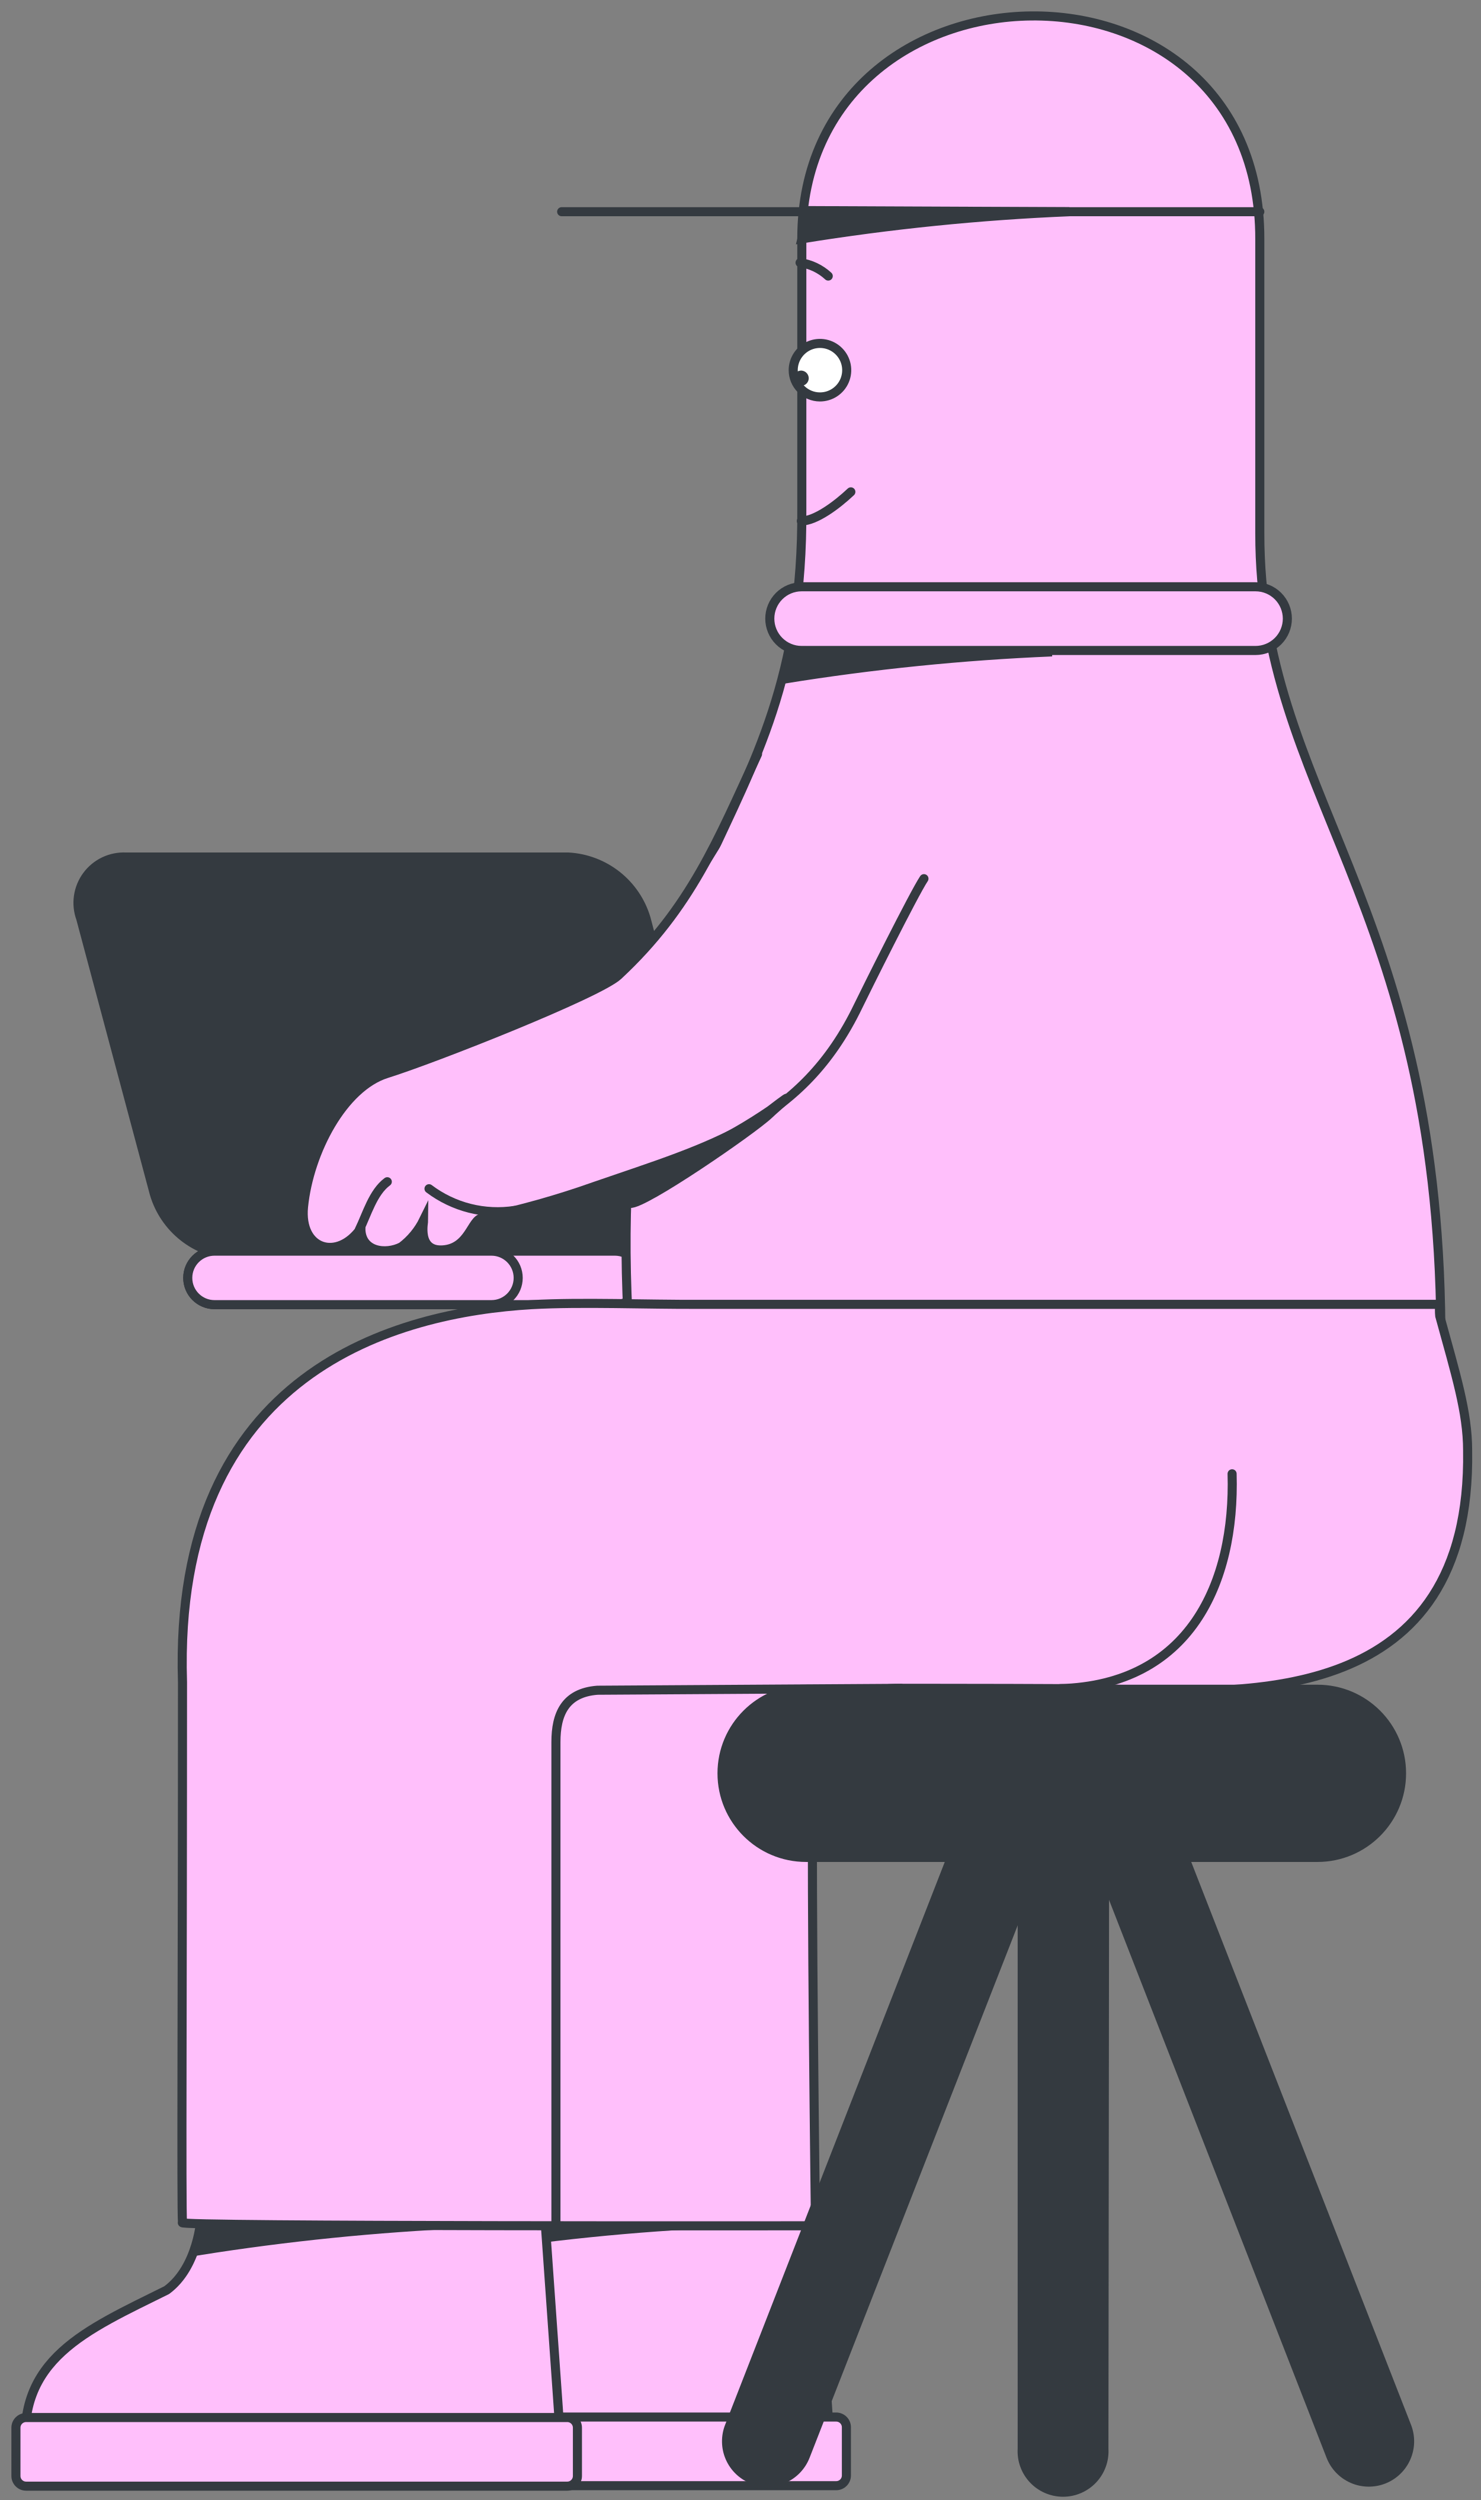
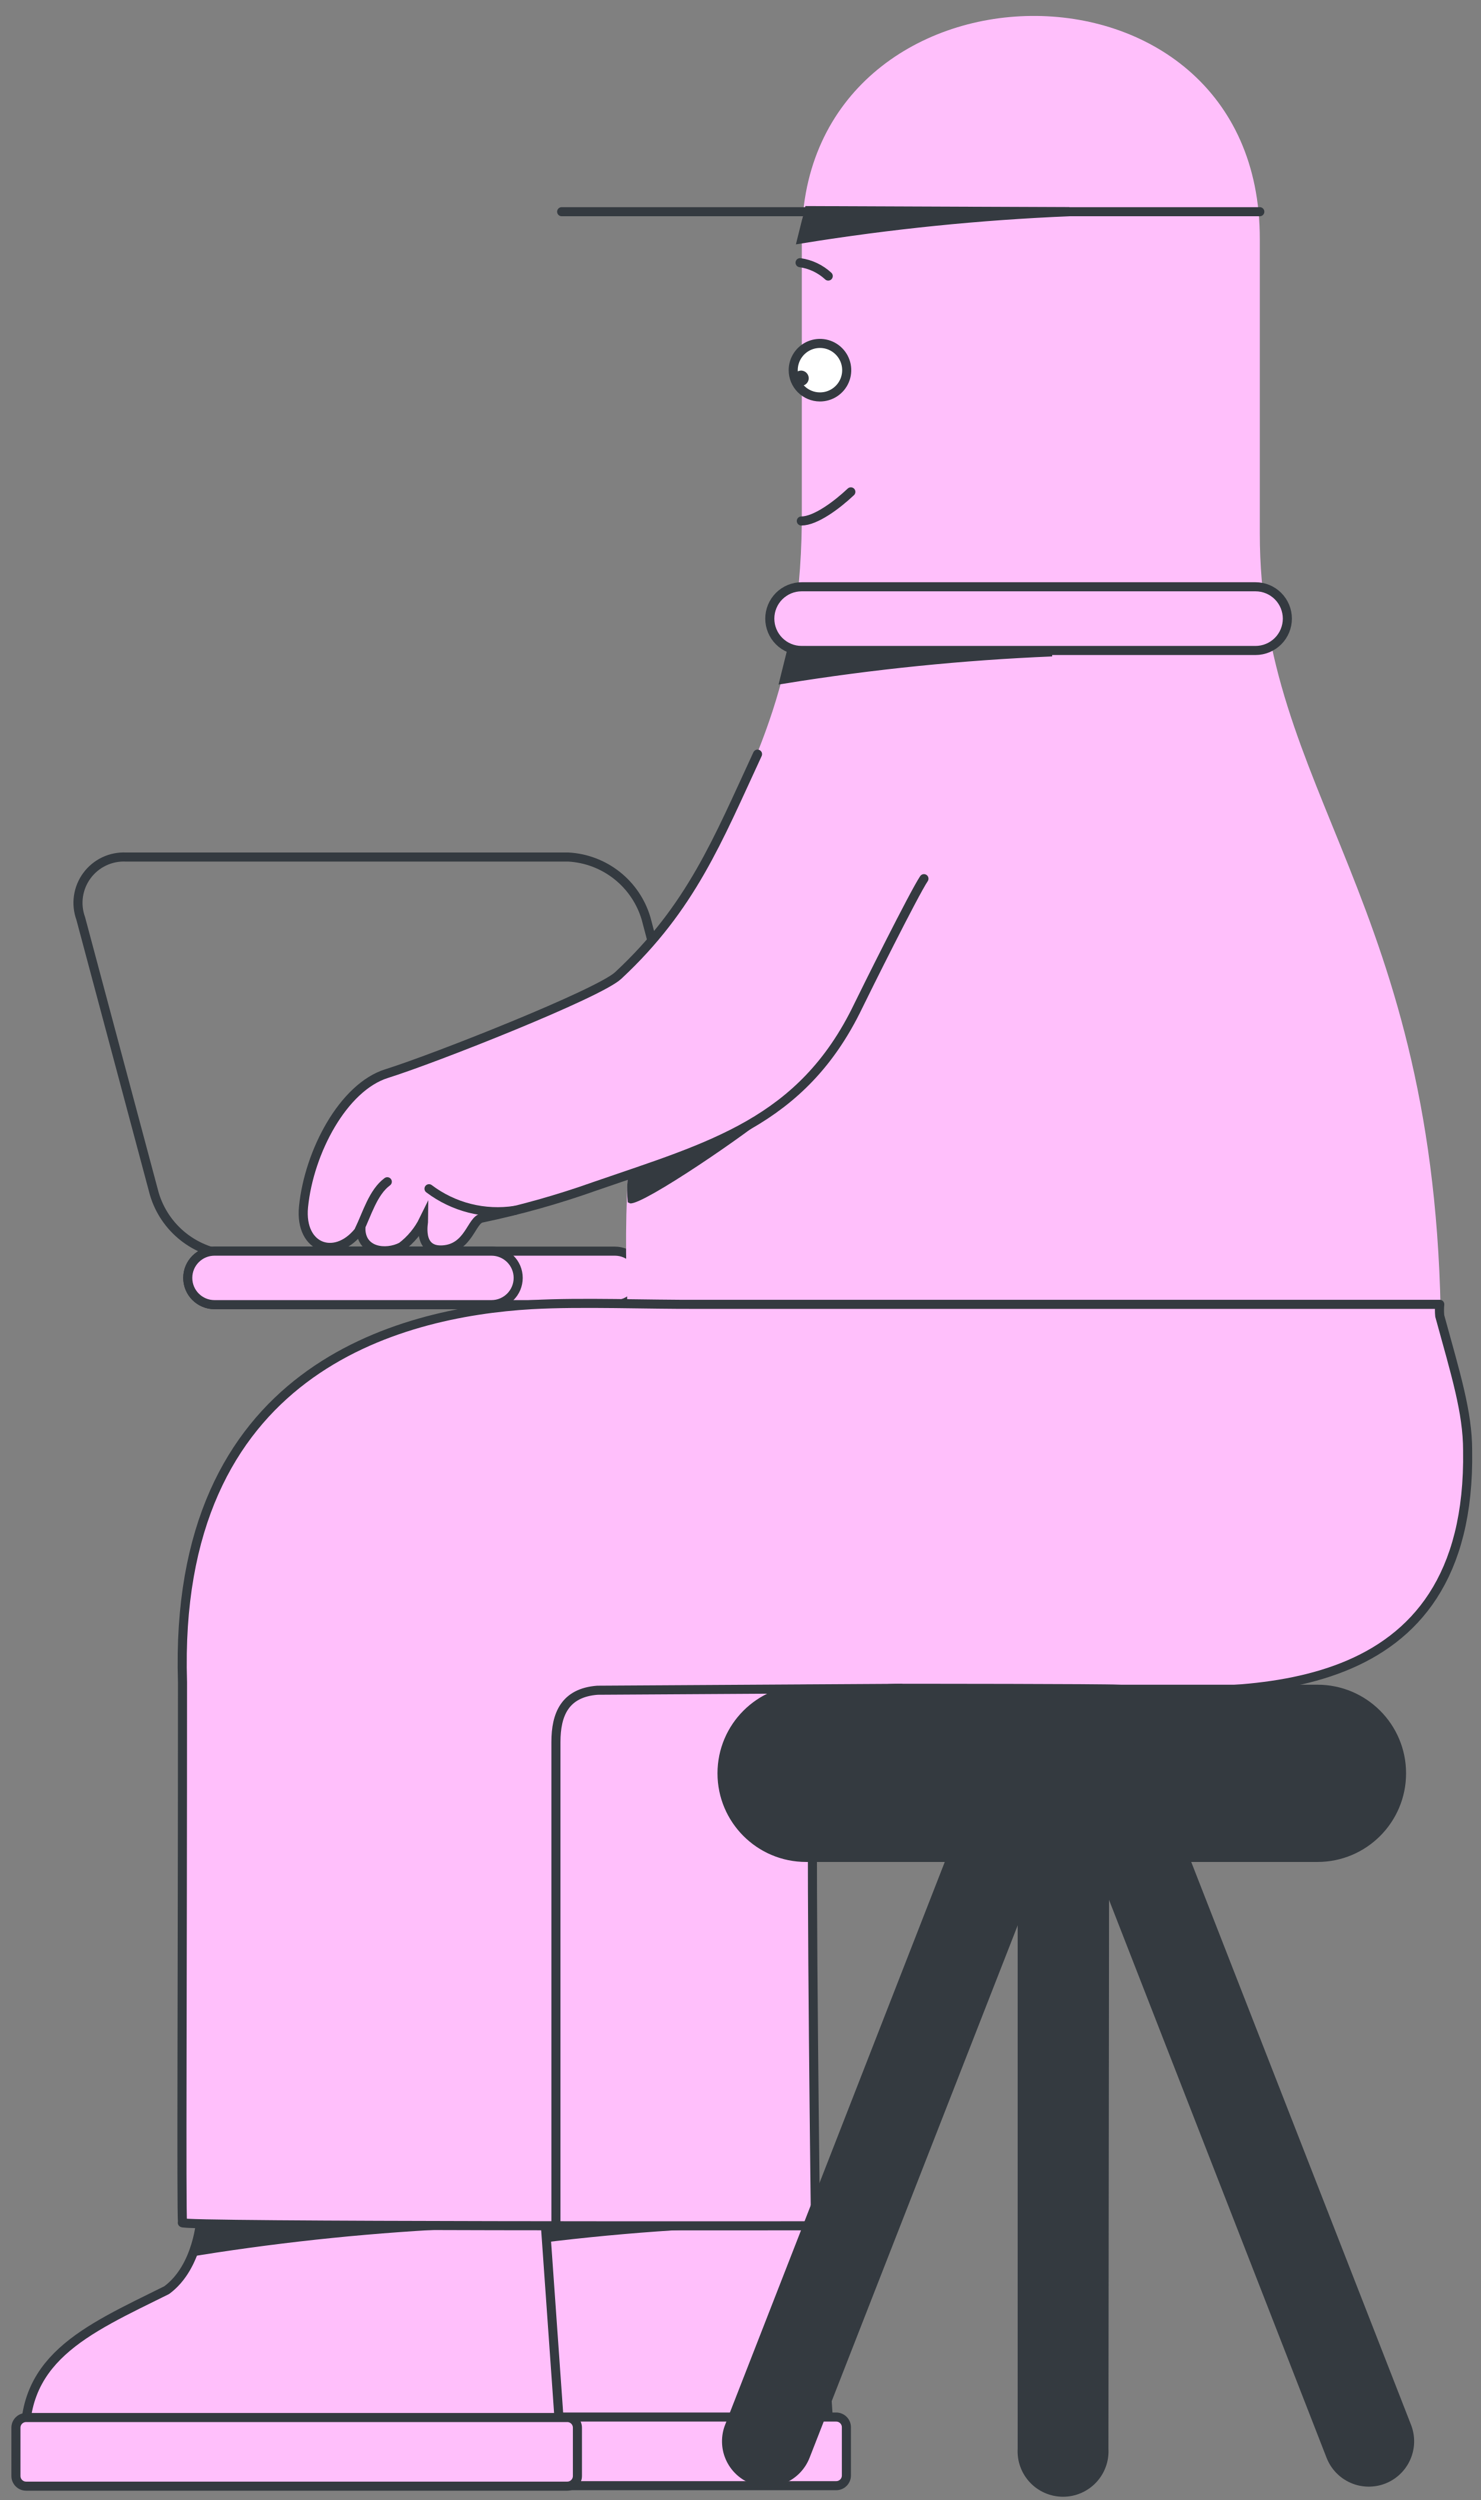
<svg xmlns="http://www.w3.org/2000/svg" width="93" height="157" viewBox="0 0 93 157" fill="none">
  <rect x="0" y="0" width="93" height="157" fill="#808080" stroke="none" />
-   <path fill-rule="evenodd" clip-rule="evenodd" d="M7.91 53.816H35.69C36.802 53.877 37.868 54.281 38.742 54.972C39.615 55.663 40.254 56.607 40.57 57.676L45.14 74.966C45.302 75.411 45.352 75.889 45.285 76.358C45.217 76.827 45.035 77.272 44.753 77.653C44.472 78.034 44.101 78.34 43.673 78.543C43.245 78.746 42.773 78.839 42.3 78.816H14.57C13.459 78.756 12.393 78.354 11.519 77.665C10.645 76.975 10.006 76.033 9.69 74.966L5.07 57.676C4.908 57.23 4.859 56.751 4.926 56.282C4.994 55.813 5.176 55.368 5.457 54.986C5.738 54.604 6.109 54.297 6.537 54.093C6.965 53.889 7.436 53.794 7.91 53.816Z" fill="#343A40" />
  <path d="M7.91 53.816H35.69C36.802 53.877 37.868 54.281 38.742 54.972C39.615 55.663 40.254 56.607 40.57 57.676L45.14 74.966C45.302 75.411 45.352 75.889 45.285 76.358C45.217 76.827 45.035 77.272 44.753 77.653C44.472 78.034 44.101 78.34 43.673 78.543C43.245 78.746 42.773 78.839 42.3 78.816H14.57C13.459 78.756 12.393 78.354 11.519 77.665C10.645 76.975 10.006 76.033 9.69 74.966L5.07 57.676C4.908 57.23 4.859 56.751 4.926 56.282C4.994 55.813 5.176 55.368 5.457 54.986C5.738 54.604 6.109 54.297 6.537 54.093C6.965 53.889 7.436 53.794 7.91 53.816Z" stroke="#343A40" stroke-width="0.57" stroke-miterlimit="22.93" stroke-linecap="round" />
  <path d="M38.61 78.564H13.47C12.542 78.564 11.79 79.317 11.79 80.244C11.79 81.172 12.542 81.924 13.47 81.924H38.61C39.538 81.924 40.29 81.172 40.29 80.244C40.29 79.317 39.538 78.564 38.61 78.564Z" fill="#FFBFFB" />
  <path d="M38.61 78.564H13.47C12.542 78.564 11.79 79.317 11.79 80.244C11.79 81.172 12.542 81.924 13.47 81.924H38.61C39.538 81.924 40.29 81.172 40.29 80.244C40.29 79.317 39.538 78.564 38.61 78.564Z" stroke="#343A40" stroke-width="0.57" stroke-miterlimit="22.93" stroke-linecap="round" />
  <path d="M30.86 78.564H13.47C12.542 78.564 11.79 79.317 11.79 80.244C11.79 81.172 12.542 81.924 13.47 81.924H30.86C31.788 81.924 32.54 81.172 32.54 80.244C32.54 79.317 31.788 78.564 30.86 78.564Z" fill="#FFBFFB" />
  <path d="M30.86 78.564H13.47C12.542 78.564 11.79 79.317 11.79 80.244C11.79 81.172 12.542 81.924 13.47 81.924H30.86C31.788 81.924 32.54 81.172 32.54 80.244C32.54 79.317 31.788 78.564 30.86 78.564Z" stroke="#343A40" stroke-width="0.57" stroke-miterlimit="22.93" stroke-linecap="round" />
  <path fill-rule="evenodd" clip-rule="evenodd" d="M29.57 139.234H50.57C50.737 139.242 50.896 139.311 51.014 139.43C51.133 139.548 51.203 139.707 51.21 139.874L52.16 154.034H18.57C17.94 148.104 22.28 146.304 27.41 143.764C29.36 142.294 29.57 139.234 29.57 139.234Z" fill="#FFBFFB" />
  <path d="M29.57 139.234H50.57C50.737 139.242 50.896 139.311 51.014 139.43C51.133 139.548 51.203 139.707 51.21 139.874L52.16 154.034H18.57C17.94 148.104 22.28 146.304 27.41 143.764C29.36 142.294 29.57 139.234 29.57 139.234Z" stroke="#343A40" stroke-width="0.57" stroke-linecap="round" stroke-linejoin="round" />
  <path d="M52.51 151.775H18.53C18.176 151.775 17.89 152.062 17.89 152.415V155.445C17.89 155.799 18.176 156.085 18.53 156.085H52.51C52.863 156.085 53.15 155.799 53.15 155.445V152.415C53.15 152.062 52.863 151.775 52.51 151.775Z" fill="#FFBFFB" />
  <path d="M52.51 151.775H18.53C18.176 151.775 17.89 152.062 17.89 152.415V155.445C17.89 155.799 18.176 156.085 18.53 156.085H52.51C52.863 156.085 53.15 155.799 53.15 155.445V152.415C53.15 152.062 52.863 151.775 52.51 151.775Z" stroke="#343A40" stroke-width="0.57" stroke-linecap="round" stroke-linejoin="round" />
  <path fill-rule="evenodd" clip-rule="evenodd" d="M29.1 139.535L28.66 141.305C34.218 140.407 39.824 139.836 45.45 139.595L29.1 139.535Z" fill="#343A40" />
  <path d="M29.1 139.535L28.66 141.305C34.218 140.407 39.824 139.836 45.45 139.595L29.1 139.535Z" stroke="#343A40" stroke-width="0.57" stroke-miterlimit="22.93" stroke-linecap="round" />
  <path fill-rule="evenodd" clip-rule="evenodd" d="M12.62 139.275H33.62C33.788 139.28 33.948 139.349 34.067 139.468C34.186 139.587 34.255 139.747 34.26 139.915L35.26 154.075H1.64C1.01 148.145 5.35 146.345 10.47 143.805C12.46 142.335 12.62 139.275 12.62 139.275Z" fill="#FFBFFB" />
  <path d="M12.62 139.275H33.62C33.788 139.28 33.948 139.349 34.067 139.468C34.186 139.587 34.255 139.747 34.26 139.915L35.26 154.075H1.64C1.01 148.145 5.35 146.345 10.47 143.805C12.46 142.335 12.62 139.275 12.62 139.275Z" stroke="#343A40" stroke-width="0.57" stroke-linecap="round" stroke-linejoin="round" />
  <path d="M35.62 151.805H1.64C1.287 151.805 1 152.091 1 152.445V155.475C1 155.828 1.287 156.115 1.64 156.115H35.62C35.974 156.115 36.26 155.828 36.26 155.475V152.445C36.26 152.091 35.974 151.805 35.62 151.805Z" fill="#FFBFFB" />
  <path d="M35.62 151.805H1.64C1.287 151.805 1 152.091 1 152.445V155.475C1 155.828 1.287 156.115 1.64 156.115H35.62C35.974 156.115 36.26 155.828 36.26 155.475V152.445C36.26 152.091 35.974 151.805 35.62 151.805Z" stroke="#343A40" stroke-width="0.57" stroke-linecap="round" stroke-linejoin="round" />
  <path fill-rule="evenodd" clip-rule="evenodd" d="M12.91 139.574L12.47 141.334C18.03 140.449 23.635 139.882 29.26 139.634L12.91 139.574Z" fill="#343A40" />
  <path d="M12.91 139.574L12.47 141.334C18.03 140.449 23.635 139.882 29.26 139.634L12.91 139.574Z" stroke="#343A40" stroke-width="0.57" stroke-miterlimit="22.93" stroke-linecap="round" />
  <path fill-rule="evenodd" clip-rule="evenodd" d="M50.35 14.955C50.35 23.505 50.35 23.365 50.35 31.955C50.5 53.065 37.98 53.485 39.43 82.585C39.64 86.835 43.11 86.305 43.76 92.015C48.56 93.185 61.41 88.495 66.21 89.655C71 88.495 82.87 98.085 87.66 96.915C88.95 91.275 90.52 87.915 90.48 83.475C90.29 56.475 79.09 49.755 79.11 33.475V15.015C79.14 -3.985 50.38 -3.335 50.35 14.955Z" fill="#FFBFFB" />
-   <path d="M50.35 14.955C50.35 23.505 50.35 23.365 50.35 31.955C50.5 53.065 37.98 53.485 39.43 82.585C39.64 86.835 43.11 86.305 43.76 92.015C48.56 93.185 61.41 88.495 66.21 89.655C71 88.495 82.87 98.085 87.66 96.915C88.95 91.275 90.52 87.915 90.48 83.475C90.29 56.475 79.09 49.755 79.11 33.475V15.015C79.14 -3.985 50.38 -3.335 50.35 14.955Z" stroke="#343A40" stroke-width="0.57" stroke-linecap="round" stroke-linejoin="round" />
  <path fill-rule="evenodd" clip-rule="evenodd" d="M33.38 81.924C25.04 82.415 10.84 86.004 11.46 105.625C11.46 124.775 11.38 138.575 11.46 139.565C10.67 139.815 51.21 139.765 51.21 139.765C51.21 139.765 50.92 117.125 51.05 112.715C51.16 109.005 51.34 105.995 56.6 106.015C57.53 106.015 69.24 106.015 70.22 106.075C78.3 106.375 92.42 107.075 92.16 91.075C92.16 88.674 91.41 86.284 90.41 82.635C90.385 82.392 90.385 82.147 90.41 81.904H43.93C40.63 81.924 36.57 81.745 33.38 81.924Z" fill="#FFBFFB" />
  <path d="M33.38 81.924C25.04 82.415 10.84 86.004 11.46 105.625C11.46 124.775 11.38 138.575 11.46 139.565C10.67 139.815 51.21 139.765 51.21 139.765C51.21 139.765 50.92 117.125 51.05 112.715C51.16 109.005 51.34 105.995 56.6 106.015C57.53 106.015 69.24 106.015 70.22 106.075C78.3 106.375 92.42 107.075 92.16 91.075C92.16 88.674 91.41 86.284 90.41 82.635C90.385 82.392 90.385 82.147 90.41 81.904H43.93C40.63 81.924 36.57 81.745 33.38 81.924Z" stroke="#343A40" stroke-width="0.57" stroke-linecap="round" stroke-linejoin="round" />
  <path fill-rule="evenodd" clip-rule="evenodd" d="M51.48 24.925C51.813 24.927 52.139 24.83 52.416 24.647C52.694 24.463 52.911 24.202 53.039 23.895C53.168 23.588 53.203 23.25 53.139 22.923C53.075 22.597 52.916 22.297 52.681 22.061C52.447 21.825 52.148 21.664 51.822 21.598C51.495 21.532 51.157 21.565 50.849 21.692C50.542 21.819 50.279 22.034 50.094 22.311C49.909 22.587 49.81 22.912 49.81 23.245C49.81 23.689 49.986 24.115 50.299 24.429C50.611 24.744 51.036 24.922 51.48 24.925Z" fill="white" />
  <path d="M51.48 24.925C51.813 24.927 52.139 24.83 52.416 24.647C52.694 24.463 52.911 24.202 53.039 23.895C53.168 23.588 53.203 23.25 53.139 22.923C53.075 22.597 52.916 22.297 52.681 22.061C52.447 21.825 52.148 21.664 51.822 21.598C51.495 21.532 51.157 21.565 50.849 21.692C50.542 21.819 50.279 22.034 50.094 22.311C49.909 22.587 49.81 22.912 49.81 23.245C49.81 23.689 49.986 24.115 50.299 24.429C50.611 24.744 51.036 24.922 51.48 24.925Z" stroke="#343A40" stroke-width="0.57" stroke-linecap="round" stroke-linejoin="round" />
-   <path d="M66.57 106.035C74.69 105.815 77.57 99.425 77.37 92.545" stroke="#343A40" stroke-width="0.57" stroke-linecap="round" stroke-linejoin="round" />
  <path d="M52.01 17.335C51.519 16.881 50.901 16.588 50.24 16.495" stroke="#343A40" stroke-width="0.57" stroke-miterlimit="22.93" stroke-linecap="round" />
-   <path fill-rule="evenodd" clip-rule="evenodd" d="M78.84 36.846H50.34C49.809 36.846 49.301 37.056 48.926 37.431C48.551 37.807 48.34 38.315 48.34 38.846C48.34 39.376 48.551 39.885 48.926 40.26C49.301 40.635 49.809 40.846 50.34 40.846H78.84C79.37 40.846 79.879 40.635 80.254 40.26C80.629 39.885 80.84 39.376 80.84 38.846C80.84 38.315 80.629 37.807 80.254 37.431C79.879 37.056 79.37 36.846 78.84 36.846Z" fill="#FFBFFB" />
+   <path fill-rule="evenodd" clip-rule="evenodd" d="M78.84 36.846H50.34C48.551 37.807 48.34 38.315 48.34 38.846C48.34 39.376 48.551 39.885 48.926 40.26C49.301 40.635 49.809 40.846 50.34 40.846H78.84C79.37 40.846 79.879 40.635 80.254 40.26C80.629 39.885 80.84 39.376 80.84 38.846C80.84 38.315 80.629 37.807 80.254 37.431C79.879 37.056 79.37 36.846 78.84 36.846Z" fill="#FFBFFB" />
  <path d="M78.84 36.846H50.34C49.809 36.846 49.301 37.056 48.926 37.431C48.551 37.807 48.34 38.315 48.34 38.846C48.34 39.376 48.551 39.885 48.926 40.26C49.301 40.635 49.809 40.846 50.34 40.846H78.84C79.37 40.846 79.879 40.635 80.254 40.26C80.629 39.885 80.84 39.376 80.84 38.846C80.84 38.315 80.629 37.807 80.254 37.431C79.879 37.056 79.37 36.846 78.84 36.846Z" stroke="#343A40" stroke-width="0.57" stroke-miterlimit="22.93" stroke-linecap="round" />
  <path d="M79.11 13.294H35.27" stroke="#343A40" stroke-width="0.57" stroke-miterlimit="22.93" stroke-linecap="round" />
  <path fill-rule="evenodd" clip-rule="evenodd" d="M49.71 40.865L49.27 42.635C54.828 41.738 60.435 41.17 66.06 40.935L49.71 40.865Z" fill="#343A40" />
  <path d="M49.71 40.865L49.27 42.635C54.828 41.738 60.435 41.17 66.06 40.935L49.71 40.865Z" stroke="#343A40" stroke-width="0.57" stroke-miterlimit="22.93" stroke-linecap="round" />
  <path fill-rule="evenodd" clip-rule="evenodd" d="M50.8 13.225L50.36 14.995C55.918 14.097 61.525 13.529 67.15 13.295L50.8 13.225Z" fill="#343A40" />
  <path d="M50.8 13.225L50.36 14.995C55.918 14.097 61.525 13.529 67.15 13.295L50.8 13.225Z" stroke="#343A40" stroke-width="0.57" stroke-miterlimit="22.93" stroke-linecap="round" />
  <path fill-rule="evenodd" clip-rule="evenodd" d="M52.87 31.394C50.16 29.794 52.56 27.164 54.25 28.994C54.51 29.284 53.57 31.034 52.87 31.394Z" fill="#FFBFFB" />
  <path fill-rule="evenodd" clip-rule="evenodd" d="M50.31 23.555C50.284 23.555 50.258 23.56 50.235 23.57C50.211 23.581 50.19 23.596 50.172 23.614C50.154 23.633 50.14 23.655 50.131 23.679C50.122 23.704 50.118 23.729 50.12 23.755C50.12 23.806 50.14 23.854 50.175 23.89C50.211 23.925 50.26 23.945 50.31 23.945C50.359 23.943 50.406 23.922 50.441 23.887C50.477 23.852 50.498 23.805 50.5 23.755C50.5 23.704 50.48 23.654 50.445 23.617C50.41 23.58 50.361 23.558 50.31 23.555Z" fill="#343A40" />
  <path d="M50.31 23.555C50.284 23.555 50.258 23.56 50.235 23.57C50.211 23.581 50.19 23.596 50.172 23.614C50.154 23.633 50.14 23.655 50.131 23.679C50.122 23.704 50.118 23.729 50.12 23.755C50.12 23.806 50.14 23.854 50.175 23.89C50.211 23.925 50.26 23.945 50.31 23.945C50.359 23.943 50.406 23.922 50.441 23.887C50.477 23.852 50.498 23.805 50.5 23.755C50.5 23.704 50.48 23.654 50.445 23.617C50.41 23.58 50.361 23.558 50.31 23.555Z" stroke="#343A40" stroke-width="0.57" stroke-linecap="round" stroke-linejoin="round" />
  <path d="M50.32 32.715C51.21 32.715 52.55 31.715 53.43 30.885" stroke="#343A40" stroke-width="0.57" stroke-miterlimit="22.93" stroke-linecap="round" />
  <path d="M34.91 139.556V109.386C34.91 107.656 35.47 106.296 37.51 106.136L56.58 106.016" stroke="#343A40" stroke-width="0.57" stroke-miterlimit="22.93" stroke-linecap="round" />
  <path d="M82.73 106.074H50.62C47.704 106.074 45.34 108.438 45.34 111.354C45.34 114.27 47.704 116.634 50.62 116.634H82.73C85.646 116.634 88.01 114.27 88.01 111.354C88.01 108.438 85.646 106.074 82.73 106.074Z" fill="#343A40" />
  <path d="M82.73 106.074H50.62C47.704 106.074 45.34 108.438 45.34 111.354C45.34 114.27 47.704 116.634 50.62 116.634H82.73C85.646 116.634 88.01 114.27 88.01 111.354C88.01 108.438 85.646 106.074 82.73 106.074Z" stroke="#343A40" stroke-width="0.57" stroke-miterlimit="22.93" stroke-linecap="round" />
  <path fill-rule="evenodd" clip-rule="evenodd" d="M65.28 109.574C65.911 109.824 66.418 110.313 66.689 110.935C66.961 111.557 66.975 112.261 66.73 112.894L50.57 154.234C50.322 154.866 49.833 155.375 49.21 155.646C48.587 155.918 47.882 155.932 47.25 155.684C46.617 155.436 46.109 154.947 45.837 154.324C45.565 153.702 45.552 152.996 45.8 152.364L61.93 111.034C62.052 110.717 62.237 110.427 62.472 110.182C62.707 109.937 62.989 109.74 63.3 109.605C63.612 109.469 63.947 109.396 64.287 109.391C64.627 109.386 64.964 109.448 65.28 109.574Z" fill="#343A40" />
  <path d="M65.28 109.574C65.911 109.824 66.418 110.313 66.689 110.935C66.961 111.557 66.975 112.261 66.73 112.894L50.57 154.234C50.322 154.866 49.833 155.375 49.21 155.646C48.587 155.918 47.882 155.932 47.25 155.684C46.617 155.436 46.109 154.947 45.837 154.324C45.565 153.702 45.552 152.996 45.8 152.364L61.93 111.034C62.052 110.717 62.237 110.427 62.472 110.182C62.707 109.937 62.989 109.74 63.3 109.605C63.612 109.469 63.947 109.396 64.287 109.391C64.627 109.386 64.964 109.448 65.28 109.574Z" stroke="#343A40" stroke-width="0.57" stroke-miterlimit="22.93" stroke-linecap="round" />
  <path fill-rule="evenodd" clip-rule="evenodd" d="M68.91 109.574C68.277 109.822 67.768 110.31 67.494 110.933C67.221 111.555 67.205 112.26 67.45 112.894L83.57 154.234C83.818 154.867 84.307 155.375 84.93 155.647C85.552 155.919 86.257 155.932 86.89 155.684C87.522 155.436 88.031 154.947 88.302 154.324C88.574 153.702 88.588 152.997 88.34 152.364L72.2 111.034C71.954 110.407 71.471 109.902 70.855 109.628C70.239 109.355 69.54 109.335 68.91 109.574Z" fill="#343A40" />
  <path d="M68.91 109.574C68.277 109.822 67.768 110.31 67.494 110.933C67.221 111.555 67.205 112.26 67.45 112.894L83.57 154.234C83.818 154.867 84.307 155.375 84.93 155.647C85.552 155.919 86.257 155.932 86.89 155.684C87.522 155.436 88.031 154.947 88.302 154.324C88.574 153.702 88.588 152.997 88.34 152.364L72.2 111.034C71.954 110.407 71.471 109.902 70.855 109.628C70.239 109.355 69.54 109.335 68.91 109.574Z" stroke="#343A40" stroke-width="0.57" stroke-miterlimit="22.93" stroke-linecap="round" />
  <path fill-rule="evenodd" clip-rule="evenodd" d="M66.81 106.815C67.489 106.82 68.139 107.093 68.618 107.574C69.097 108.055 69.368 108.706 69.37 109.385L69.32 153.765C69.342 154.115 69.292 154.466 69.173 154.796C69.054 155.127 68.868 155.429 68.628 155.685C68.388 155.941 68.098 156.144 67.775 156.284C67.453 156.423 67.106 156.495 66.755 156.495C66.404 156.495 66.057 156.423 65.735 156.284C65.412 156.144 65.122 155.941 64.882 155.685C64.642 155.429 64.456 155.127 64.337 154.796C64.218 154.466 64.168 154.115 64.19 153.765V109.385C64.191 109.043 64.26 108.706 64.393 108.391C64.526 108.077 64.72 107.792 64.963 107.553C65.207 107.314 65.496 107.125 65.813 106.999C66.13 106.872 66.469 106.809 66.81 106.815Z" fill="#343A40" />
  <path d="M66.81 106.815C67.489 106.82 68.139 107.093 68.618 107.574C69.097 108.055 69.368 108.706 69.37 109.385L69.32 153.765C69.342 154.115 69.292 154.466 69.173 154.796C69.054 155.127 68.868 155.429 68.628 155.685C68.388 155.941 68.098 156.144 67.775 156.284C67.453 156.423 67.106 156.495 66.755 156.495C66.404 156.495 66.057 156.423 65.735 156.284C65.412 156.144 65.122 155.941 64.882 155.685C64.642 155.429 64.456 155.127 64.337 154.796C64.218 154.466 64.168 154.115 64.19 153.765V109.385C64.191 109.043 64.26 108.706 64.393 108.391C64.526 108.077 64.72 107.792 64.963 107.553C65.207 107.314 65.496 107.125 65.813 106.999C66.13 106.872 66.469 106.809 66.81 106.815Z" stroke="#343A40" stroke-width="0.57" stroke-miterlimit="22.93" stroke-linecap="round" />
  <path fill-rule="evenodd" clip-rule="evenodd" d="M58.02 55.154C63.33 46.664 52.36 41.854 48.79 47.624C45.28 52.564 43.41 57.224 38.79 61.504C37.57 62.634 27.26 66.714 24.25 67.664C21.53 68.514 19.38 72.274 19.03 75.734C18.76 78.424 21.16 79.174 22.63 77.094C22.63 78.554 24.18 78.764 25.19 78.244C25.779 77.798 26.255 77.219 26.58 76.554C26.58 76.664 26.14 78.554 27.78 78.444C29.42 78.334 29.57 76.554 30.23 76.444C32.642 75.94 35.018 75.272 37.34 74.444C44.61 71.934 50.34 70.444 53.86 63.134C54.31 62.204 57.36 56.074 57.99 55.134" fill="#FFBFFB" />
  <path d="M47.57 47.355C45.07 52.745 43.41 56.986 38.82 61.255C37.6 62.395 27.29 66.475 24.28 67.415C21.56 68.266 19.41 72.316 19.06 75.775C18.79 78.466 21.19 79.216 22.66 77.135C22.66 78.596 24.21 78.805 25.22 78.285C25.809 77.839 26.285 77.26 26.61 76.596C26.61 76.706 26.17 78.596 27.81 78.486C29.45 78.376 29.6 76.596 30.26 76.486C32.673 75.981 35.048 75.313 37.37 74.486C44.64 71.975 50.37 70.486 53.89 63.175C54.34 62.245 57.39 56.115 58.02 55.175" stroke="#343A40" stroke-width="0.57" stroke-miterlimit="22.93" stroke-linecap="round" />
  <path d="M22.57 77.205C23.03 76.275 23.42 74.865 24.32 74.205" stroke="#343A40" stroke-width="0.57" stroke-miterlimit="22.93" stroke-linecap="round" />
  <path d="M26.94 74.644C27.703 75.221 28.574 75.639 29.502 75.873C30.43 76.106 31.395 76.151 32.34 76.004" stroke="#343A40" stroke-width="0.57" stroke-miterlimit="22.93" stroke-linecap="round" />
  <path fill-rule="evenodd" clip-rule="evenodd" d="M39.57 75.565C40.41 75.675 47.26 70.955 48.28 69.985C48.78 69.505 50.47 68.105 48.35 69.725C45.607 71.595 42.596 73.038 39.42 74.005C39.374 74.501 39.374 74.999 39.42 75.495L39.57 75.565Z" fill="#343A40" />
-   <path d="M39.57 75.565C40.41 75.675 47.26 70.955 48.28 69.985C48.78 69.505 50.47 68.105 48.35 69.725C45.607 71.595 42.596 73.038 39.42 74.005C39.374 74.501 39.374 74.999 39.42 75.495L39.57 75.565Z" stroke="#343A40" stroke-width="0.57" stroke-miterlimit="22.93" stroke-linecap="round" />
</svg>